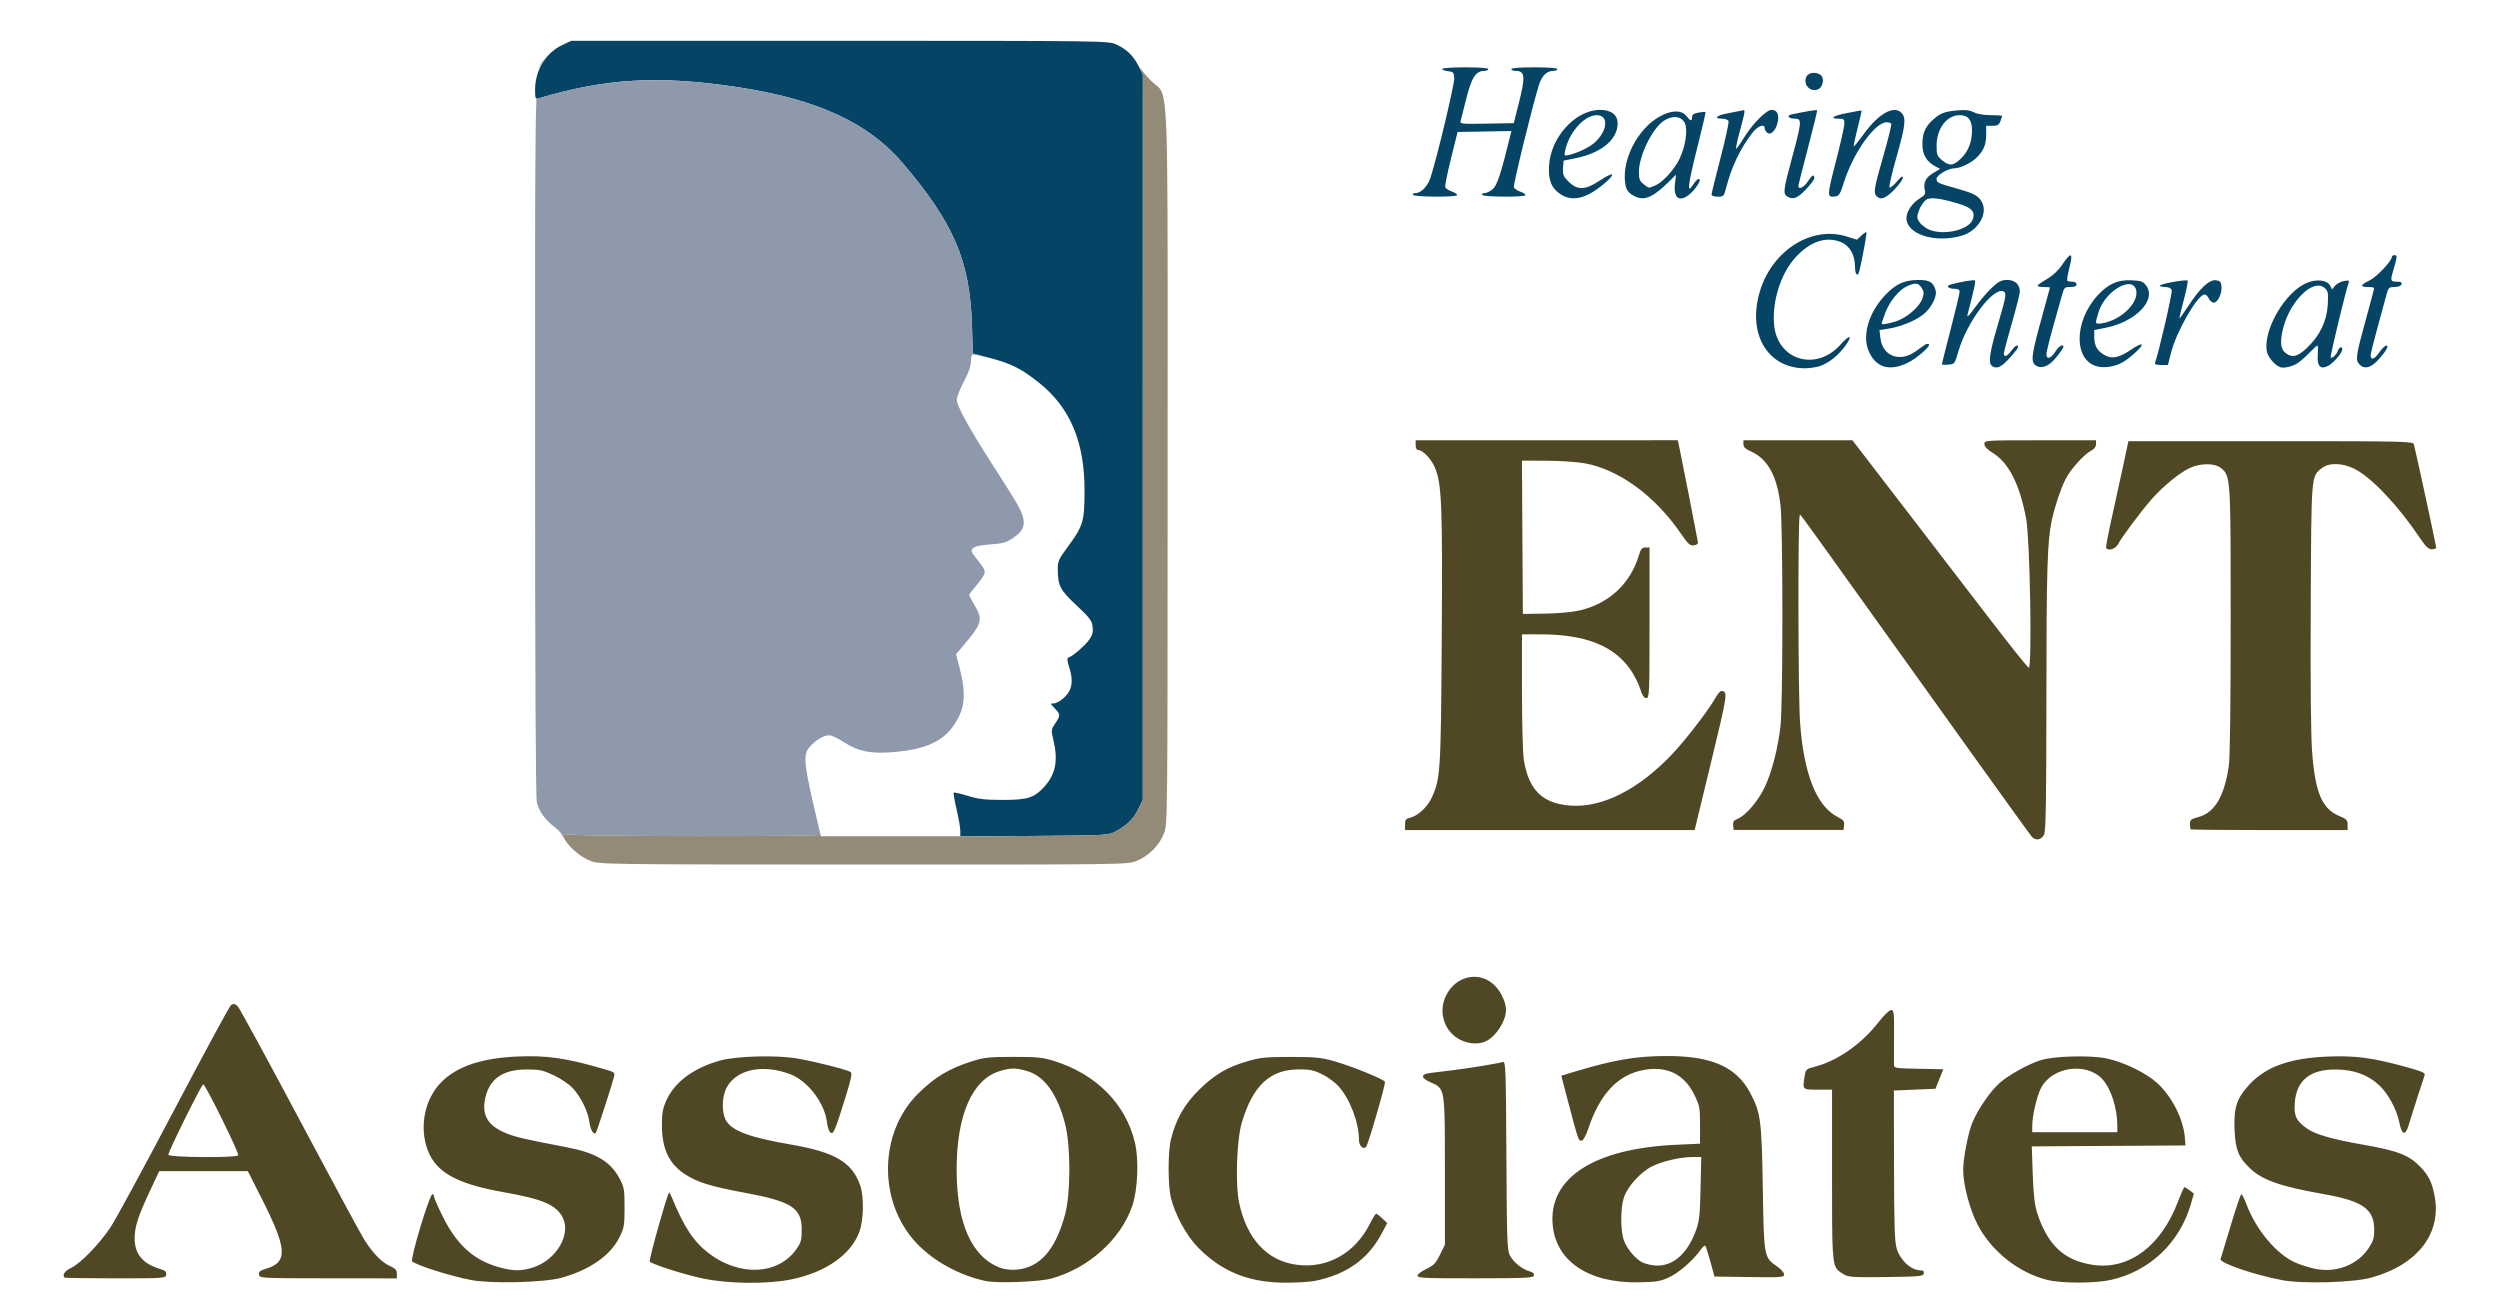
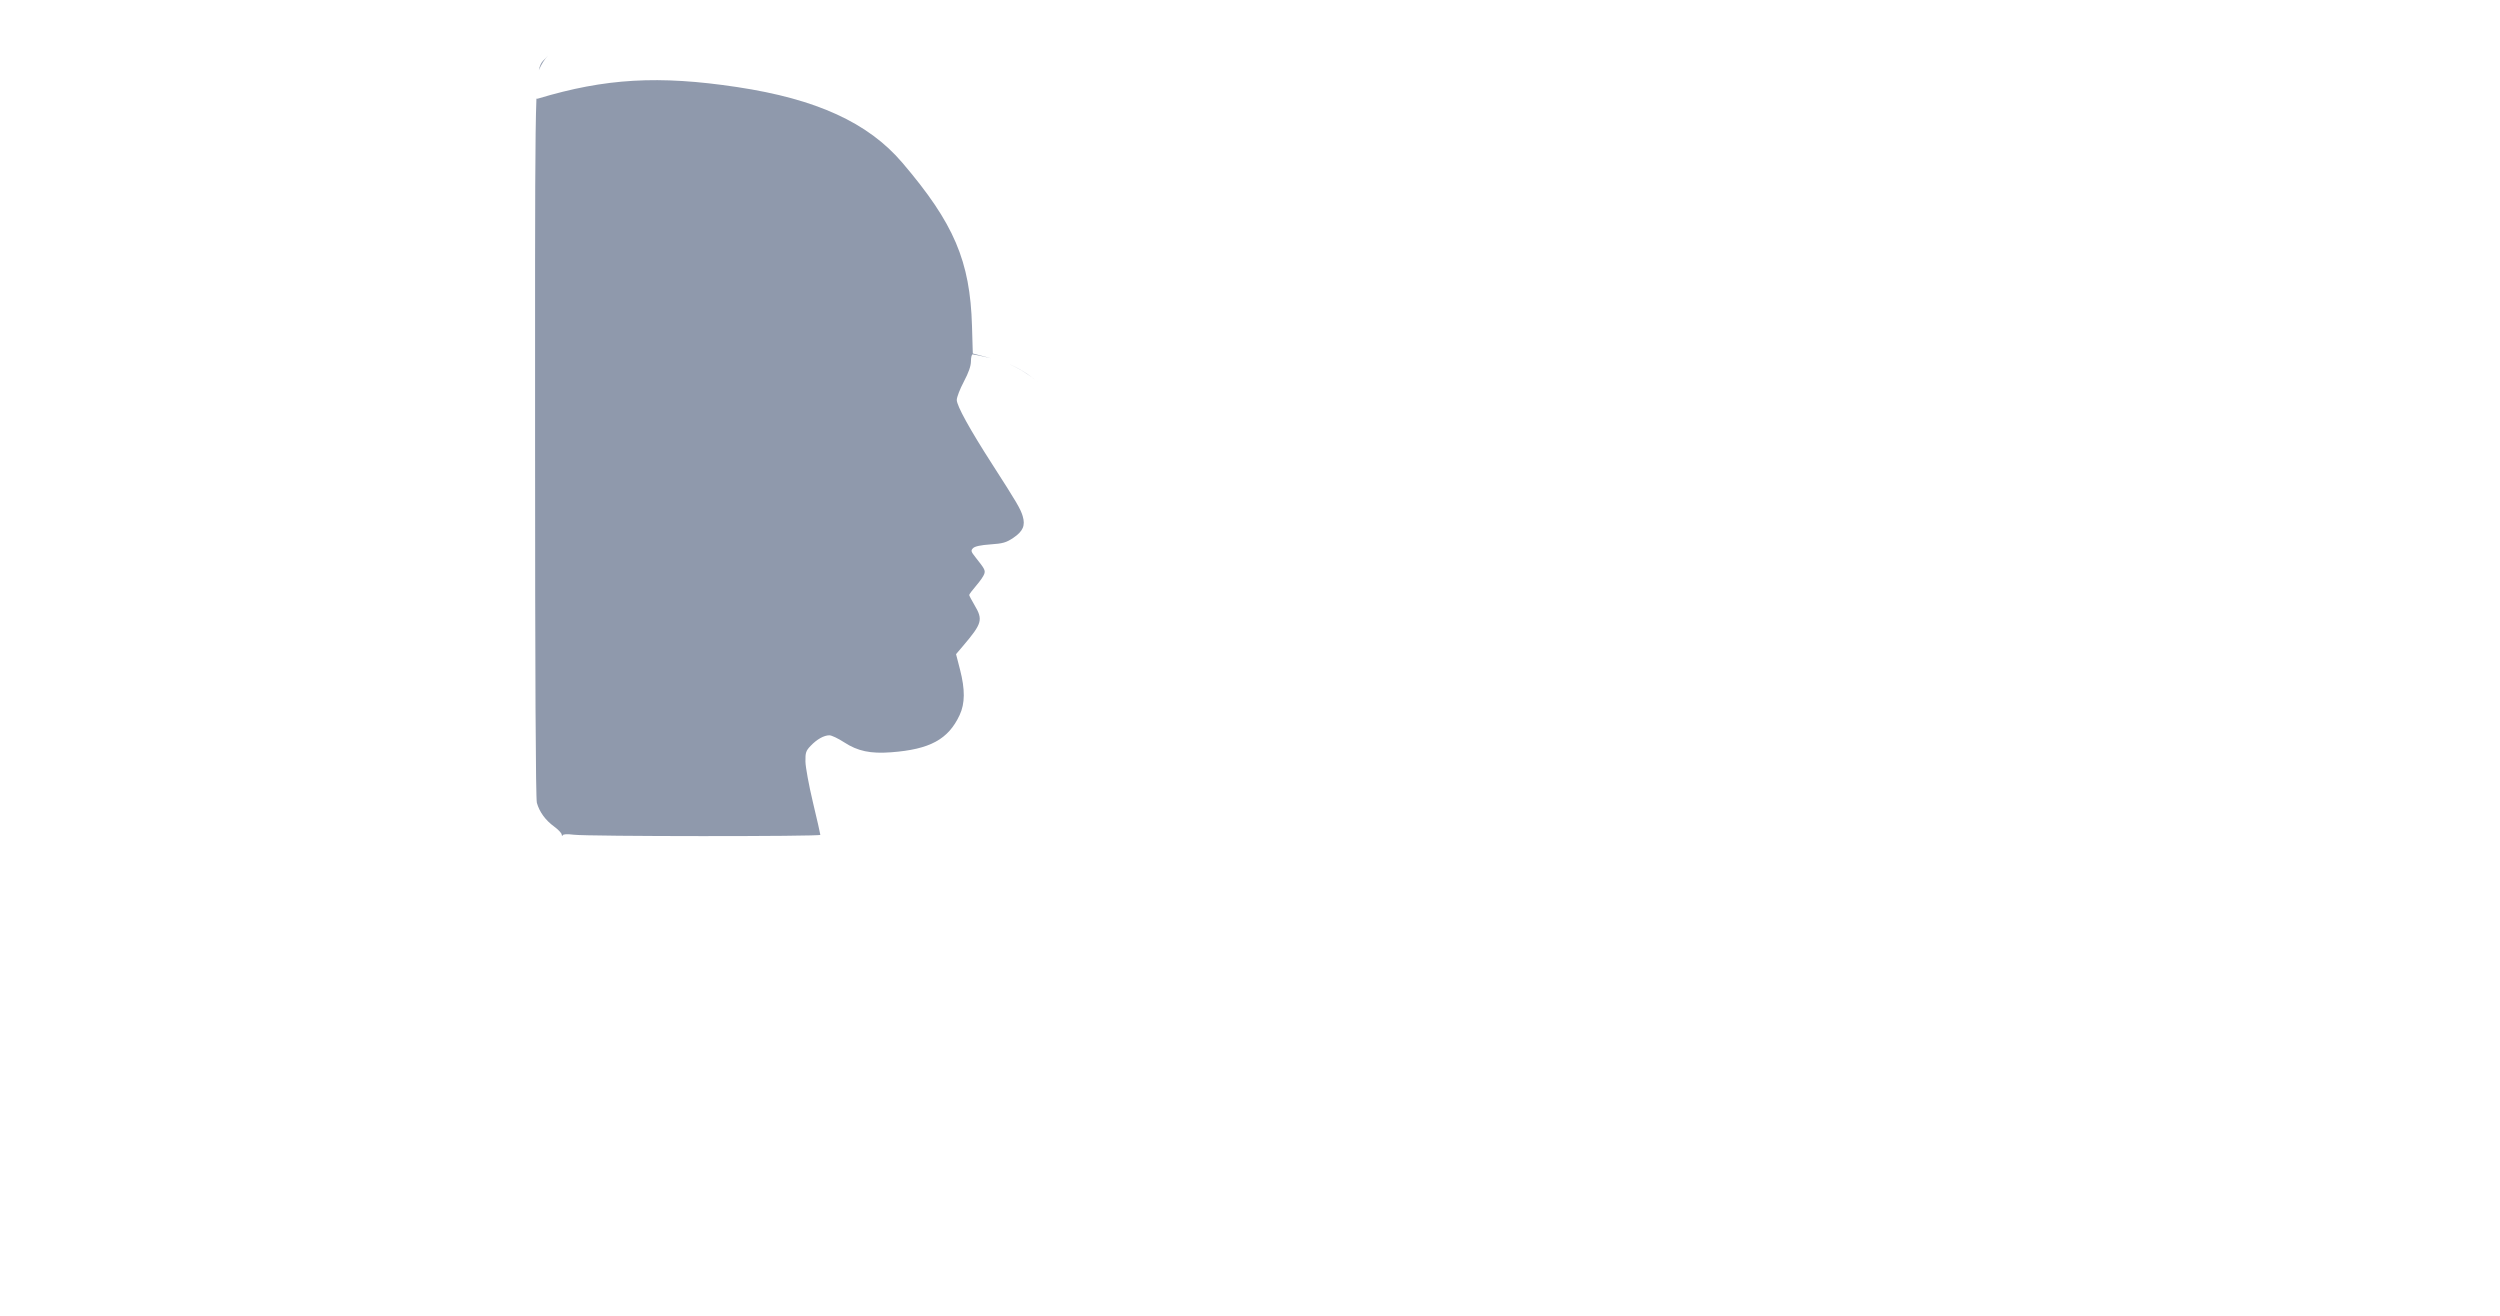
<svg xmlns="http://www.w3.org/2000/svg" id="a" data-name="Ebene 1" viewBox="0 0 1411 743">
  <defs>
    <style>
      .b {
        fill: #504825;
      }

      .b, .c, .d, .e {
        stroke-width: 0px;
      }

      .c {
        fill: #064466;
      }

      .d {
        fill: #8f99ac;
      }

      .e {
        fill: #938b77;
      }
    </style>
  </defs>
-   <path class="c" d="M629.62,469.3c-4.03,2.15-5.05,2.21-45.87,2.5l-41.75.3v-3.18c0-1.74-.94-7.2-2.1-12.11-1.15-4.92-1.88-9.17-1.6-9.44.27-.27,3.8.54,7.84,1.79,5.97,1.85,9.72,2.29,19.86,2.31,13.75.03,17.58-1.15,23.14-7.13,6.62-7.13,8.2-14.93,5.4-26.66-1.35-5.63-1.31-5.92,1.03-9.39,3.05-4.48,3.03-5.05-.26-8.49-2.63-2.74-2.64-2.8-.48-2.8,1.21,0,3.8-1.46,5.75-3.25,4.5-4.13,5.42-9.39,2.95-16.93-1.22-3.76-1.39-5.37-.57-5.64,2.55-.85,9.66-6.98,11.86-10.22,1.82-2.68,2.24-4.35,1.84-7.38-.44-3.36-1.74-5.06-9.16-12-9.29-8.68-10.43-10.92-10.48-20.69-.02-4,.66-5.53,5.08-11.5,9.3-12.57,9.98-14.78,10.02-32.25.07-27.79-8.1-47.16-25.84-61.25-9.8-7.79-15.65-10.73-27.51-13.84l-9.72-2.55-.45-15.5c-1.06-36.68-10.14-57.96-39.37-92.22-19.21-22.54-48.44-35.91-93.23-42.65-44.24-6.67-74.4-4.93-112.25,6.48-1.52.45-1.75-.2-1.75-4.86,0-11.11,6.01-20.98,15.44-25.38l5.06-2.35h151.5c150.26.02,151.54.04,156,2.06,5.83,2.64,9.6,6.28,12.6,12.16l2.42,4.73-.02,204.77v204.76s-2.56,5.2-2.56,5.2c-2.74,5.61-6.31,9.11-12.82,12.6ZM1107.28,133c-15.06,4.42-31.29-.75-31.28-9.97.01-3.62,3.22-8.38,7.4-10.97,2.98-1.84,3.49-2.64,2.99-4.64-1.04-4.14.41-7.19,4.62-9.7l3.99-2.38-2.59-1.39c-5.13-2.74-7.41-6.62-7.41-12.58s1.47-9.62,5.66-13.5c4.2-3.89,6.67-4.88,13.73-5.54,4.82-.45,7.16-.2,9.64,1.04,2,.99,5.76,1.63,9.62,1.63,3.49,0,6.35.2,6.35.43s-.44,1.59-.98,3c-.79,2.09-1.63,2.57-4.5,2.57h-3.52v5.05c0,5.69-1.52,9.21-5.66,13.15-3.14,2.98-9.14,5.8-12.35,5.8-3.48,0-9.99,3.85-9.99,5.91,0,2.18.7,2.51,11.8,5.61,9.9,2.77,12.47,4.29,14.19,8.45,2.71,6.54-3.11,15.5-11.71,18.03ZM822.39,110.18c-.74,1.19-24.15,1.02-24.89-.18-.34-.55.25-1,1.31-1,3.25,0,6.96-3.79,8.57-8.76,3.84-11.87,13.67-53.1,13.41-56.24-.26-3.15-.62-3.53-3.54-3.81-1.79-.18-3.25-.74-3.25-1.25,0-.54,5.59-.94,13-.94,8,0,13,.38,13,1,0,.55-.93,1-2.07,1-5.21,0-7.46,3.7-10.95,18-1.14,4.67-2.32,9.3-2.6,10.28-.5,1.65.51,1.75,14.73,1.5l15.27-.28,2.78-11c3.92-15.48,3.62-18.5-1.86-18.5-1.27,0-2.3-.45-2.3-1,0-.62,5-1,13-1s13,.38,13,1c0,.55-1.02,1-2.28,1-3.67,0-6.45,2.67-8.08,7.75-3.48,10.86-14.71,56.64-14.21,57.94.3.77,1.9,1.88,3.56,2.46,1.65.57,3.01,1.45,3.01,1.95,0,1.25-23.73,1.15-24.5-.1-.34-.55.28-1,1.39-1s3.18-1.01,4.62-2.25c2.46-2.12,4.66-8.81,9.86-30.03l.68-2.77-15.19.27-15.2.28-3.72,14.96c-2.04,8.23-3.5,15.53-3.23,16.22.26.69,1.99,1.8,3.83,2.47,1.85.67,3.13,1.58,2.85,2.03ZM1296,205.44c-3.31,1.69-7.15,2.48-9,1.83-3-1.04-6.99-5.7-7.58-8.84-2.3-12.27,10.65-34.23,22.94-38.93,5.57-2.13,11.09-1.39,12.75,1.71l1.14,2.12,1.62-2.04c.9-1.12,3.14-2.31,4.99-2.66,2.85-.53,3.26-.37,2.71,1.04-1.55,4.04-10.6,41.63-10.13,42.1.78.78,3.4-1.7,4.09-3.86.66-2.07,2.47-2.63,2.47-.75s-4.95,7.76-7.92,9.3c-4.46,2.31-6.39.27-5.94-6.28.2-2.85.12-5.18-.18-5.18s-2.55,2.06-5,4.58c-2.45,2.52-5.58,5.16-6.96,5.86ZM932.3,110.39c-4.21,2.12-7.11,2.03-11-.35-2.3-1.4-3.38-2.96-3.88-5.59-2.49-13.31,6.34-31.25,18.95-38.49,6.73-3.86,12.64-4.04,15.45-.46,2.35,2.99,3.18,3.15,3.18.61,0-1.38.98-2.07,3.6-2.56,1.98-.37,3.77-.51,3.97-.31.21.2-1.89,9.29-4.65,20.19-5.28,20.82-5.96,26.81-2.37,20.83,1.07-1.79,2.54-3.25,3.26-3.25,1.82-.01-1.45,5.47-5.14,8.59-5.68,4.82-9.29,2.3-8.33-5.81l.61-5.17-5.22,5.08c-2.88,2.8-6.67,5.81-8.43,6.69ZM1027.25,206.57c-2.06.74-6,1.32-8.75,1.3-20-.19-31.37-17.74-26.08-40.27,5.85-24.91,29-40.69,50.01-34.08l5.63,1.77,2.47-2.31c1.35-1.28,2.65-2.13,2.89-1.9.35.36-2.08,13.8-3.93,21.67-.89,3.78-2.49,2.51-2.51-2-.04-6.95-3-12.14-8.08-14.17-8.35-3.34-17.34-.26-25.61,8.8-8.17,8.93-13.19,24.77-12,37.85,1.83,20.25,23.88,26.74,37.66,11.09,5.12-5.82,6.96-5.22,2.56.83-4.01,5.51-9.08,9.58-14.26,11.42ZM896.78,109.61c-5.99,3.04-11.45,3.08-15.88.12-5.3-3.54-7.1-7.95-6.62-16.23.94-16.14,14.96-31.46,28.84-31.49,6.21,0,9.88,2.82,9.88,7.61,0,9.1-9.18,16.74-23.58,19.64l-6.92,1.4-.31,4.21c-.27,3.67.13,4.65,3.15,7.67,4.97,4.97,9.43,4.8,17.6-.66,3.39-2.26,6.48-3.79,6.86-3.4,1.02,1.05-7.52,8.34-13.02,11.13ZM1197.51,204.77c-4.09,2.13-9.34,2.98-13.3,2.15-13.87-2.89-13.99-25.36-.21-40.3,5.91-6.42,11.3-8.79,19.07-8.42,5.4.26,6.49.65,8.21,2.96,6.06,8.15-5.85,20.51-23.03,23.88l-6.25,1.22v4.15c0,4.84,1.9,7.97,6.2,10.19,4.1,2.12,8.02,1.24,14.58-3.26,2.9-1.99,5.6-3.29,6-2.88.86.88-7.01,8.08-11.27,10.31ZM1076.5,204.88c-10.5,5.01-18.34,2.35-22.1-7.49-3.28-8.61.52-21.09,9.3-30.52,6.06-6.51,10.99-8.82,18.89-8.85,6.46-.02,8.46,1.14,9.85,5.7,1.08,3.56-2.68,10.72-7.46,14.18-4.96,3.59-12.68,6.63-19.38,7.64l-4.83.72.51,4.49c1.14,10.13,10.86,13.97,19.61,7.75,2.32-1.65,4.84-3.43,5.61-3.96.77-.54,1.76-.61,2.2-.17,1.05,1.05-7.12,8.08-12.2,10.51ZM1069.18,107c-4.79,4.98-7.7,6.08-9.98,3.8-1.92-1.92-1.49-4.56,3.77-22.81,2.74-9.5,4.74-17.65,4.45-18.13-.3-.47-1.45-.86-2.57-.86-6.72,0-19.15,17.62-24.34,34.5-1.76,5.69-2.58,7.06-4.41,7.33-5.06.74-5.06.26.03-19.5,2.67-10.35,4.86-20.07,4.86-21.58.01-2.36-.4-2.75-2.82-2.75-5.96,0-3.99-1.55,4-3.15,4.58-.92,8.42-1.58,8.53-1.48.11.11-.93,4.62-2.3,10.03-1.37,5.41-2.33,10-2.14,10.2.2.2,2.81-3.02,5.8-7.16,8.3-11.48,17.07-16.26,21.28-11.61,2.57,2.83,2.03,7.32-2.99,24.92-2.55,8.96-4.31,16.62-3.9,17.02.4.4,2.26-1.07,4.13-3.27,2.39-2.82,3.39-3.48,3.41-2.25,0,.97-2.16,4.01-4.81,6.75ZM1134.52,201.77c-4.76,5.29-7.21,6.54-9.88,5.05-2.64-1.48-1.99-6.83,2.86-23.27,4.91-16.66,5.19-18.35,3.09-19.15-5.76-2.21-20.52,17.48-25.18,33.6-2.15,7.43-2.21,7.5-5.79,7.81-1.99.17-3.62.06-3.62-.25s2.25-9.24,5-19.87c2.75-10.62,5-20.07,5-21,0-1.2-.85-1.69-2.94-1.69-3.37,0-4.96-1.61-2.32-2.36,5.45-1.55,13.36-2.88,13.9-2.34.53.54-.28,4.31-4.26,19.7-.38,1.48,1.39-.36,4.34-4.5,2.75-3.85,7.07-8.91,9.61-11.25,3.82-3.51,5.32-4.25,8.59-4.25,4.34,0,7.08,2.56,7.08,6.62,0,1.2-2.03,9.17-4.5,17.72-2.47,8.54-4.5,16.24-4.5,17.1,0,2.44,1.73,1.84,4.16-1.44,2.18-2.95,3.84-3.86,3.84-2.11,0,.49-2.02,3.14-4.48,5.88ZM927.63,103.93c1.52,1.19,2.18,1.79,2.93,1.9.69.11,1.44-.21,3.01-.88.22-.09.46-.19.71-.3,4.18-1.76,10.69-8.89,13.6-14.9,3.41-7.04,4.82-16.51,3.03-20.27-1.92-4.02-7.02-4.55-11.94-1.24-6.46,4.34-13.97,19.78-13.97,28.72,0,4.1.43,5.23,2.63,6.97ZM1290.34,199.52c3.57,2.51,6.46,1.75,11.57-3.03,7.27-6.81,11.35-15.19,11.88-24.46.38-6.66.19-7.75-1.64-9.4-6.84-6.17-21.05,8.67-24.14,25.22-1.19,6.37-.53,9.67,2.33,11.67ZM974.02,106.75c-1.03,3.97-1.32,4.25-4.56,4.25-2,0-3.46-.5-3.46-1.19,0-.65,2.28-9.93,5.06-20.63,2.78-10.69,4.82-20.06,4.53-20.81-.29-.75-1.89-1.37-3.56-1.37-5.04,0-3.4-1.79,2.72-2.97,3.16-.61,6.77-1.33,8.03-1.59.16-.04.32-.08.47-.11.52-.13.9-.22,1.12-.07.61.4.03,2.6-2.15,10.78-.22.84-.46,1.74-.72,2.71-1.2,4.54-1.92,8.23-1.59,8.21.32-.02,2.39-2.97,4.59-6.57,4.55-7.43,12.48-15.39,15.33-15.39,3.06,0,4.37,2.4,3.59,6.56-.9,4.8-3.96,8.06-5.99,6.38-.79-.65-1.43-1.8-1.43-2.56,0-2.69-3.87-1.33-6.76,2.37-7.14,9.15-11.94,19.23-15.22,32ZM1225.4,198.84l-1.84,7.16h-3.86c-2.67,0-3.73-.39-3.41-1.25,2.21-6.05,9.94-39.71,9.43-41.04-.42-1.09-1.75-1.71-3.69-1.71-1.67,0-3.03-.36-3.03-.8,0-.95,14.91-3.62,15.71-2.82.3.29-.64,5.03-2.08,10.51-1.45,5.49-2.63,10.35-2.63,10.8s2.19-2.57,4.87-6.69c6.6-10.18,11.99-15.26,15.75-14.83,2.42.28,2.93.84,3.19,3.52.4,4.11-2.35,9.54-4.62,9.12-.93-.18-2.14-1.34-2.69-2.59s-1.66-2.14-2.46-1.99c-4.13.8-15.62,20.9-18.64,32.61ZM1159.23,203.2c-3.59,3.87-7.46,5.03-10.25,3.07-2.95-2.06-2.47-5.85,3.46-27.21,2.51-9.04,4.56-16.58,4.56-16.75s-1.57-.31-3.5-.31-3.48-.34-3.47-.75c.02-.41,2.38-2.1,5.24-3.75,3.39-1.96,6.42-4.81,8.71-8.21,4.98-7.38,6.23-6.87,4.03,1.66-.98,3.82-1.53,7.19-1.23,7.5.3.3,1.6.55,2.89.55,1.4,0,2.33.6,2.33,1.5,0,1.05-1.05,1.5-3.47,1.5-3.34,0-3.53.2-4.93,5.25-.8,2.89-3.06,10.97-5.03,17.95-1.96,6.99-3.57,13.63-3.57,14.75,0,3.18,2.61,2.42,5-1.45,1.19-1.93,2.85-3.5,3.7-3.5,1.32,0,1.29.37-.21,2.75-.96,1.51-2.88,3.97-4.26,5.45ZM1342.4,202.97c-4.17,4.63-7.84,5.59-10.63,2.8-2.51-2.51-2.2-4.64,3.77-26.37,2.45-8.92,4.46-16.48,4.46-16.81s-1.57-.59-3.5-.59c-4.7,0-4.41-1.16.95-3.76,4.04-1.97,12.55-11,12.55-13.33,0-.5.68-.91,1.52-.91,1.61,0,1.5,1.05-1.05,9.7-1.42,4.81-1.18,5.3,2.67,5.3,2.08,0,2.65.39,2.22,1.5-.35.92-1.87,1.5-3.93,1.5-3.1,0-3.44.32-4.48,4.25-.62,2.34-2.88,10.66-5.04,18.5-2.15,7.83-3.91,14.89-3.91,15.69,0,3.07,2.07,2.48,4.73-1.36,1.52-2.2,3.35-4.02,4.06-4.04,1.75-.05.06,3.01-4.39,7.93ZM1088.16,129.31c8.02,3.95,23.15.66,25.25-5.48,1.73-5.04-.91-7.14-12.93-10.27q-10.69-2.78-13.34-.83c-1.45,1.07-3.29,3.78-4.07,6.01-1.28,3.6-1.26,4.32.16,6.49.88,1.34,3.1,3.18,4.93,4.08ZM1019.18,107c-4.8,4.98-7.11,5.85-10.43,3.92-2.52-1.47-2.26-3.63,2.75-22.15,5.47-20.23,5.58-21.77,1.56-21.77-3.63,0-4.98-1.76-1.85-2.43,7.89-1.69,14-2.69,14.34-2.35.22.21-2.07,9.7-5.08,21.07-3.01,11.37-5.47,21.14-5.47,21.69,0,2.27,3.12.8,5.24-2.47,2.41-3.72,3.76-4.44,3.76-2.01,0,.83-2.17,3.76-4.82,6.5ZM1096.08,90.41c4.17,3.51,6.48,3.26,10.93-1.18,4.02-4.02,5.98-9.17,5.98-15.76.01-5.76-2.2-8.47-6.91-8.47-7.36,0-13.08,7.6-13.08,17.37,0,4.86.33,5.73,3.08,8.04ZM1183,181.72c0,1.04.91,1.2,3.75.69,10.73-1.95,20.63-11.79,18.87-18.78-2.05-8.19-17.01.25-20.95,11.83-.92,2.69-1.67,5.51-1.67,6.26ZM1062,182.54c0,.83,2.55.49,7.67-1.04,6.22-1.84,13.77-8.27,15.35-13.06.96-2.92.89-3.93-.45-5.98-1.84-2.81-3.31-3.02-7.85-1.11-4.65,1.94-10.15,8.52-12.6,15.06-1.17,3.11-2.12,5.87-2.12,6.13ZM883.3,85.3c-.54,2.66-.42,2.77,2.31,2.13,5.16-1.2,11.83-4.48,14.73-7.23,7.12-6.76,7.62-15.2.91-15.2-7.13,0-15.82,9.83-17.95,20.3ZM1028.44,47.7c-1.84,5.26-9.44,3.53-9.44-2.15,0-3.03,2.23-4.77,5.59-4.37,3.63.43,5.11,2.93,3.85,6.52Z" />
-   <path class="b" d="M965.76,430.08l-9.3,38.42h-163.46v-3.17c0-2.67.45-3.27,2.82-3.79,4.16-.91,9.65-5.88,11.98-10.83,5.22-11.11,5.41-14.02,5.92-89.72.51-75.43.01-88.1-3.84-97.04-2.17-5.04-6.83-9.95-9.46-9.95-.88,0-1.42-1.04-1.42-2.75v-2.75l73.97-.02,73.96-.02,1.08,5.02c1.46,6.82,10.05,50.65,10.3,52.52.12.93-.78,1.61-2.35,1.8-2.15.25-3.28-.78-7.34-6.73-14.49-21.21-34.99-36.17-54.28-39.6-4.31-.77-14.03-1.42-21.6-1.44l-13.76-.03.52,86.5,12.55-.18c7.26-.11,15.44-.85,19.4-1.77,16.71-3.88,28.75-15.09,33.6-31.3,1.02-3.43,1.72-4.25,3.61-4.25h2.34v42.5c0,40.41-.09,42.5-1.82,42.5-1.32,0-2.28-1.46-3.49-5.32-.93-2.93-3.38-7.75-5.45-10.72-9.48-13.56-25.39-19.84-50.49-19.93l-10.75-.03v32.25c.01,17.74.48,35.15,1.06,38.68,2.76,17.01,10.55,24.62,26.38,25.76,18.06,1.31,38.78-9.29,57.9-29.64,7.34-7.81,20.02-24.36,23.75-30.99,1.25-2.23,2.76-4.05,3.34-4.04,3.91.05,3.74,1.25-5.67,40.06ZM1153.71,471c-1.55,3.08-4.79,3.69-6.91,1.29-.87-.98-15.43-21.14-32.36-44.79-11.36-15.88-21.42-29.94-30.33-42.39-62.23-86.96-67.93-94.92-68.27-94.7-.03.02-.01.12,0,.24.04.16.07.35-.04.35-1.11,0-.97,101.5.17,117.03,2.12,28.95,9.33,47,21.19,53.06,3.31,1.68,3.9,2.45,3.64,4.68l-.31,2.66h-62l-.3-2.57c-.25-2.06.3-2.83,2.77-3.85,4.46-1.85,11.45-10.1,15.1-17.82,3.97-8.39,7.46-22,8.86-34.49,1.42-12.73,1.42-111.67,0-124.4-1.84-16.48-7.21-26.3-16.68-30.51-3.14-1.39-4.25-2.46-4.25-4.09v-2.2h61.53l29.48,38.34c16.22,21.08,38.33,49.87,49.14,63.96,10.81,14.1,20.2,25.82,20.87,26.04,1.98.66.71-72.59-1.45-84.1-3.6-19.22-9.78-31.47-18.63-36.97-3.38-2.1-4.94-3.73-4.94-5.17,0-2.09.16-2.1,31.5-2.1h31.5v2.22c0,1.43-1,2.75-2.78,3.67-4.09,2.11-11.69,10.62-14.5,16.23-2.69,5.38-5.96,15.15-7.65,22.88-2.53,11.6-3.04,27.9-3.07,99.5-.02,58.69-.31,76.06-1.29,78ZM593.5,721.58c-6.86,1.91-30.54,2.83-37.15,1.43-14.79-3.12-29.59-11.24-39.19-21.5-21.72-23.22-21.22-62.32,1.07-84.32,9.6-9.47,17.46-14.16,30.81-18.35,6.48-2.03,9.49-2.34,22.96-2.34s16.49.31,23,2.34c23.64,7.38,40.32,24.19,45.52,45.88,2.37,9.88,1.64,27.12-1.54,36.14-6.64,18.85-24.56,34.89-45.48,40.72ZM1325,465.5v3h-44.08c-24.25,0-44.27-.19-44.5-.42-.23-.23-.42-1.6-.42-3.04,0-2.28.61-2.79,4.7-3.88,9.26-2.48,14.69-11.57,17.24-28.85.67-4.57,1.06-34.47,1.06-82.07v-.17c0-72.52,0-80.56-4.02-84.62-.5-.5-1.07-.95-1.71-1.45-3.37-2.65-11.28-2.63-17.16.03-5.7,2.59-15.31,10.43-21.7,17.7-6.06,6.9-16.95,21.49-19,25.44-1.39,2.7-5.63,4.01-6.71,2.08-.24-.41,1.03-7.27,2.81-15.25s4.7-21.36,6.5-29.75l3.26-15.25h80.3c75.6,0,80.33.1,80.82,1.75.8,2.64,12.61,57.31,12.61,58.35,0,.5-1.11.9-2.46.9-1.91,0-3.41-1.41-6.66-6.25-12.46-18.54-27.44-34.36-37.09-39.17-6.75-3.36-14.31-3.53-18.28-.41-6.15,4.84-5.98,2.72-6.33,77.83-.21,44.62.07,73.5.81,82.83,1.8,22.89,5.65,31.77,15.53,35.83,3.89,1.6,4.47,2.23,4.48,4.84ZM942.15,720.85c-4.94,2.32-7.09,2.68-17.15,2.89-28.36.58-46.96-11.89-48.69-32.64-2.21-26.34,23.41-42.88,69.69-44.99l13.5-.61v-10.52c0-9.92-.19-10.92-3.34-17.31-5.58-11.32-15.29-16.09-28.16-13.83-14.69,2.59-24.87,13.28-31.55,33.13-1.31,3.9-2.83,6.66-3.78,6.84-1.71.35-1.96-.37-8.02-23.49l-3.46-13.18,6.66-2.02c23.18-7.01,35.6-9.13,53.47-9.1,24.81.03,38.77,6.26,46.45,20.71,5.99,11.28,6.52,15.29,7.16,53.77.64,39.26.62,39.13,8.08,44.29,2.15,1.49,3.93,3.51,3.95,4.48.04,1.65-1.36,1.75-19.64,1.5l-19.68-.27-2.28-8.38c-1.25-4.6-2.56-8.65-2.9-8.99-.34-.35-1.57.72-2.72,2.37-4.07,5.81-12.01,12.73-17.59,15.35ZM93.8,719.42c-.3,2.04-.73,2.07-28.63,2.08-15.59,0-28.52-.19-28.75-.42-1.42-1.41.17-3.83,3.52-5.37,5.41-2.49,16.19-13.58,22.51-23.16,2.93-4.43,18.94-33.93,35.58-65.55,16.65-31.62,31.13-58.4,32.18-59.5q1.91-2,4.21.84c1.26,1.56,17.05,30.58,35.09,64.5,18.03,33.91,34.27,64,36.09,66.85,4.86,7.65,9.81,12.74,14.36,14.79,3.22,1.45,4.04,2.35,4.04,4.43v2.61l-38.75-.03c-38.32-.04-38.75-.06-39.05-2.09-.23-1.64.55-2.31,3.88-3.3,12.52-3.76,12.05-11.15-2.55-39.97l-7.66-15.13h-50l-5.05,10.75c-6.9,14.66-8.82,20.59-8.82,27.16.01,8.89,4.47,14.28,14.3,17.28,2.99.91,3.73,1.6,3.5,3.23ZM1191.3,722.4c-8.89,1.98-27.52,1.98-35.64.02-16.23-3.93-31.68-16.15-39.52-31.26-4.45-8.57-8.1-22.39-8.13-30.78-.02-6.43,2.82-21.11,5.18-26.76,3.26-7.79,10.39-18.1,15.62-22.59,5.32-4.57,15.83-10.37,22.91-12.65,7.37-2.37,28.14-2.92,37.28-.98,9.74,2.07,22.2,8.12,28.5,13.84,8.32,7.55,14.81,20.36,15.65,30.86l.35,4.4-43.38.26-43.38.26.54,15.74c.41,11.6,1.06,17.32,2.48,21.74,5.88,18.3,15.4,27.11,31.78,29.43,20.1,2.85,38.16-10.65,47.64-35.59,1.74-4.59,3.42-8.33,3.74-8.32.32.01,1.65.84,2.95,1.84l2.36,1.82-1.7,5.91c-6.31,21.83-23.34,37.96-45.23,42.81ZM446.78,722.06c-13.65,2.81-35.6,2.59-50.28-.52-10.37-2.2-28.04-7.82-29.8-9.49-.65-.61,9.69-37.58,10.89-38.93.18-.21.87.92,1.51,2.5,7.01,17.11,12.47,25.33,21.16,31.89,17.47,13.2,39.17,12.02,49.36-2.68,2.46-3.55,2.88-5.12,2.88-10.74,0-12.38-5.6-15.99-32.5-20.97-18.75-3.47-26.24-5.78-33.21-10.26-9.15-5.86-13.24-14.5-13.21-27.86.02-7.03.48-9.49,2.65-14.22,4.72-10.27,15.53-18.19,30.34-22.25,9.28-2.53,31.9-3.12,43.43-1.11,10.11,1.75,27.84,6.25,30.05,7.61,1.06.66.46,3.63-2.97,14.65-5.88,18.87-6.74,20.85-8.45,19.43-.76-.63-1.59-3.1-1.86-5.48-1.25-11.09-10.88-23.67-21.01-27.44-15.31-5.69-29.79-2.7-35.48,7.34-2.95,5.22-3.13,14.56-.36,19.11,3.5,5.74,13.49,9.39,36.58,13.36,24.68,4.24,34.4,9.97,38.98,22.94,2.28,6.45,2,19.7-.55,26.52-4.77,12.75-18.96,22.64-38.15,26.6ZM316.91,721.17c-9.75,2.7-39.49,3.46-50.89,1.3-11.49-2.17-30.8-8.27-33.39-10.55-1.29-1.13,9.81-37.92,11.45-37.92.51,0,.92.63.92,1.41s2.29,5.97,5.08,11.56c8.09,16.15,17.85,24.69,32.61,28.54,7.4,1.92,11.87,1.88,18.25-.18,13.06-4.22,21.55-18.67,16.6-28.26-3.65-7.05-11.27-10.32-33.04-14.15-22.89-4.03-34.72-9.46-40.52-18.62-6.07-9.56-6.5-23.75-1.05-34.81,7.11-14.45,23.07-22.05,48.67-23.18,17.11-.76,27.71.77,49.73,7.18,5.54,1.62,5.81,1.84,5.2,4.36-.94,3.87-9.48,30.25-10.14,31.33-1.15,1.86-3.15-1.33-3.77-6.02-.82-6.14-4.88-14.3-9.57-19.23-2.02-2.12-6.78-5.31-10.57-7.09-5.96-2.79-8-3.23-14.94-3.24-13.54-.04-21.12,5.09-23.62,15.96-2.31,10.02,1.59,16.24,12.81,20.45,5.33,2,10.6,3.19,33.12,7.49,16.57,3.17,24.77,8.06,29.94,17.86,2.47,4.69,2.71,6.11,2.71,16.14s-.25,11.51-2.8,16.7c-5.08,10.34-16.77,18.53-32.79,22.97ZM1338.37,721.09c-10.21,2.82-38.7,3.63-50.37,1.42-15.82-2.99-35.49-9.74-34.7-11.91.22-.6,2.79-9.09,5.7-18.85,2.92-9.76,5.62-17.75,6.01-17.75s1.7,2.59,2.9,5.75c5.47,14.38,16.82,27.97,27.31,32.72,2.9,1.32,8.1,2.97,11.55,3.67,11.79,2.39,23.7-2.19,29.98-11.53,2.71-4.04,3.25-5.77,3.25-10.47-.01-11.77-6.33-16.24-28.5-20.18-24.69-4.38-34.74-7.93-41.83-14.77-6.3-6.06-7.99-10.33-8.47-21.34-.56-12.73,1.13-17.93,8.34-25.72,9.4-10.15,22.95-14.97,44.46-15.82,15.31-.61,25.1.7,43.81,5.84,9.36,2.58,11.19,3.39,10.66,4.73-.67,1.7-6.63,20.28-9.09,28.33-1.86,6.11-3.77,5.43-5.24-1.84-1.52-7.58-6.62-16.74-11.92-21.41-6.3-5.55-13.91-8.22-23.72-8.34-14.68-.17-22.51,6.21-23.33,18.99-.47,7.41.69,9.83,6.86,14.3,4.55,3.29,14.31,6.12,31.47,9.1,19.76,3.43,26.29,5.96,32.64,12.66,4.57,4.82,6.32,8.3,7.83,15.66,4.44,21.52-9.22,39.45-35.6,46.76ZM742.2,722.92c-2.91.59-10.56,1.06-17,1.03-20.5-.1-35.6-6.22-49.06-19.89-6.47-6.57-12.97-18.5-15.28-28.06-1.73-7.14-1.71-25.97.03-33,2.81-11.34,7.54-19.68,15.84-27.89,8.77-8.66,15.98-12.89,27.81-16.29,6.81-1.96,10.27-2.29,23.96-2.29s17.21.34,24,2.26c10.27,2.9,28.6,10.31,29.17,11.79.46,1.21-9.43,35.36-10.63,36.7-1.57,1.75-4.04-.55-4.04-3.75,0-9.91-5.04-23.25-11.48-30.37-2.03-2.26-6.24-5.35-9.35-6.87-4.69-2.29-6.95-2.76-13.16-2.73-16.23.08-25.86,9.06-32.11,29.96-2.92,9.77-3.76,34.84-1.52,45.39,4.33,20.37,15.73,32.65,32.42,34.92,17.2,2.33,32.93-6.44,41.31-23.04,1.6-3.18,3.23-5.79,3.6-5.79s1.93,1.2,3.46,2.66l2.78,2.66-3.18,5.96c-7.7,14.45-19.77,23.01-37.57,26.64ZM564.7,715.62c2.24.83,5.9,1.24,8.92.98,13.28-1.11,22.09-11.09,27.52-31.19,3.17-11.72,3.22-38.24.1-50.64-4.26-16.95-11.59-27.31-21.37-30.21-6.51-1.94-9.19-1.95-15.48-.08-15.67,4.65-24.54,24.95-24.46,56,.08,30.18,8.58,49.11,24.77,55.14ZM1085.81,718.75c-.31,1.59-2.25,1.77-21.32,2.01-19.36.23-21.24.1-24.19-1.71-1.15-.7-2.08-1.25-2.85-1.97-3.45-3.27-3.45-10.19-3.45-51.45v-50.63h-8.56c-4.16,0-6.21,0-7.04-1-.8-.96-.49-2.86.13-6.57l.09-.52c.55-3.34.93-3.67,5.73-4.88,12.47-3.15,26.33-12.8,35.65-24.82,3.06-3.94,6.3-7.11,7.3-7.15,1.65-.06,1.78,1.09,1.7,14.19-.05,7.84-.08,15.25-.05,16.47.05,2.18.35,2.23,13.95,2.5l13.9.28-4.42,11-23.47,1,.07,42.14c.05,33.83.35,43.1,1.52,47.04,1.97,6.64,8.19,12.32,13.51,12.32,1.5,0,2.04.52,1.8,1.75ZM865.79,719.84c-.27,1.42-3.87,1.6-33.05,1.64-28.57.03-32.73-.15-32.7-1.47.02-.83,2.25-2.55,4.95-3.81,4.16-1.95,5.34-3.18,7.71-8l2.8-5.7v-43.9c0-34.66,0-42.13-3.7-45.37-1.1-.96-2.52-1.55-4.37-2.36-5.69-2.52-5.76-4.58-.18-5.28,2.34-.29,8.3-1.03,13.25-1.64,9.17-1.12,24.62-3.67,27.71-4.57,1.59-.46,1.73,3.09,2,52.82.26,48.53.45,53.59,2.04,56.5,2.08,3.81,7.16,7.87,11.05,8.84,1.83.46,2.69,1.26,2.49,2.3ZM932,713.99c10.84,1.91,19.89-5.11,25.21-19.56,1.86-5.05,2.24-8.56,2.58-23.68l.4-17.75-4.84.02c-6.96.02-17.32,2.42-23.09,5.35-6.3,3.19-13.61,11.26-15.67,17.31-2.04,6.01-2.07,18.71-.05,24.44,1.55,4.39,6.22,10.09,9.96,12.15,1.1.6,3.58,1.38,5.5,1.72ZM1147.02,635.25l-.02,3.75h48v-3.82c0-9.68-3.56-20.75-8.36-26.03-9.03-9.9-28.55-7.08-34.72,5.01-2.35,4.59-4.88,15.49-4.9,21.09ZM838.9,587.55c-3.97,2.05-9.7,1.8-14.66-.66-8.86-4.38-12.56-15.18-8.38-24.4,5.54-12.19,19.93-15,28.47-5.55,3.22,3.56,5.66,9.2,5.66,13.06,0,6.14-5.33,14.57-11.09,17.55ZM95,651.75c0,1.53,38.52,1.83,39.47.31.67-1.1-18.54-40.06-19.76-40.06-.94,0-19.7,37.85-19.71,39.75Z" />
  <path class="d" d="M323.77,471.11c-3.72-.46-5.89-.34-6.17.34-.25.58-.51.38-.58-.45-.08-.83-2.02-2.86-4.31-4.53-4.84-3.51-8.27-8.23-9.7-13.35-.67-2.39-1.01-72.07-1.01-205.72.01-15.77,0-30.34,0-43.81-.01-86.54-.01-127.64.76-147.92.24.11.57.06.99-.06,37.85-11.41,68.01-13.15,112.25-6.48,44.79,6.74,74.02,20.11,93.23,42.65,29.23,34.26,38.31,55.54,39.37,92.22l.45,15.5,9.72,2.55c.19.05.39.1.57.15-.28-.07-.57-.14-.86-.2-4.71-1.1-8.99-2-9.52-2s-.96,1.76-.96,3.91c0,2.65-1.3,6.37-4,11.47-2.2,4.15-4,8.81-4,10.34,0,3.3,7.29,16.52,20.09,36.42,13.79,21.46,15.87,25,17.12,29.16,1.59,5.32.17,8.59-5.36,12.3-3.95,2.64-5.84,3.18-12.87,3.66-5.44.38-8.76,1.09-9.77,2.1-1.37,1.38-1.23,1.91,1.38,5.2,5.22,6.58,5.59,7.29,4.92,9.41-.36,1.15-2.43,4.12-4.59,6.62-2.15,2.49-3.91,4.84-3.9,5.22s1.35,2.94,2.98,5.69c4.92,8.29,4.35,10.33-6.45,23.05l-3.96,4.65,2.23,8.65c2.92,11.34,2.86,19.14-.2,25.72-6.4,13.74-16.78,19.38-38.69,21.02-11.63.88-18.85-.65-26.43-5.59-3.38-2.2-7.14-4-8.37-4-3.09,0-7.08,2.24-10.63,5.98-2.64,2.78-2.99,3.83-2.91,8.84.05,3.12,1.96,13.53,4.25,23.12s4.16,17.8,4.16,18.25c0,.99-131.23.93-139.23-.08ZM304.12,39.66c.6-2.93,1.36-4.2,2.33-5.28.66-.73,1.43-1.38,2.3-2.4.22-.25.46-.51.71-.78-2.26,2.43-4.07,5.3-5.34,8.46ZM569.36,205.43c5.78,2.35,10.49,5.35,16.86,10.41-6.04-4.79-11.21-8.04-16.86-10.41Z" />
-   <path class="e" d="M629.62,469.3c6.51-3.49,10.08-6.99,12.82-12.6l2.55-5.2v-204.76s.03-204.77.03-204.77l-2.42-4.73c-1.74-3.42-3.74-6.08-6.26-8.22,2.42,2.03,4.35,4.46,5.82,7.32,1.08,2.11,4.57,6.39,7.74,9.5,1.49,1.46,2.74,2.21,3.78,3.18,5.39,5.01,5.39,15.82,5.33,160.01,0,16.28-.01,34.25-.01,54.11,0,199.01-.03,201.86-1.99,207.1-2.53,6.76-8.97,13.18-15.83,15.79-5.1,1.93-8.19,1.97-153.94,1.92-148.07-.05-148.76-.06-154.14-2.13-5.81-2.23-12.89-8.5-15.09-13.37-.12-.26-.28-.55-.48-.86.02-.04.04-.09.07-.14.28-.68,2.45-.8,6.17-.34,8,1.01,139.23,1.07,139.23.08,0-.32-.92-4.43-2.25-10.16l2.57,10.97h78.68v.1l41.75-.3c40.82-.29,41.84-.35,45.87-2.5ZM316.97,470.79c-1.11-1.46-2.78-3.14-4.36-4.32-2.72-2.02-5-4.44-6.73-7.08,1.74,2.65,4.06,5.07,6.83,7.08,2.12,1.54,3.94,3.4,4.26,4.32ZM454.68,431.21c-.05-.56-.09-1.03-.09-1.39-.08-4.88.25-6,2.72-8.64-2.11,2.31-3.03,4.82-2.63,10.03ZM458.92,453.25l.73,3.1c-.26-1.11-.53-2.25-.81-3.41-.41-1.7-.8-3.42-1.17-5.12.38,1.69.8,3.49,1.25,5.43Z" />
</svg>